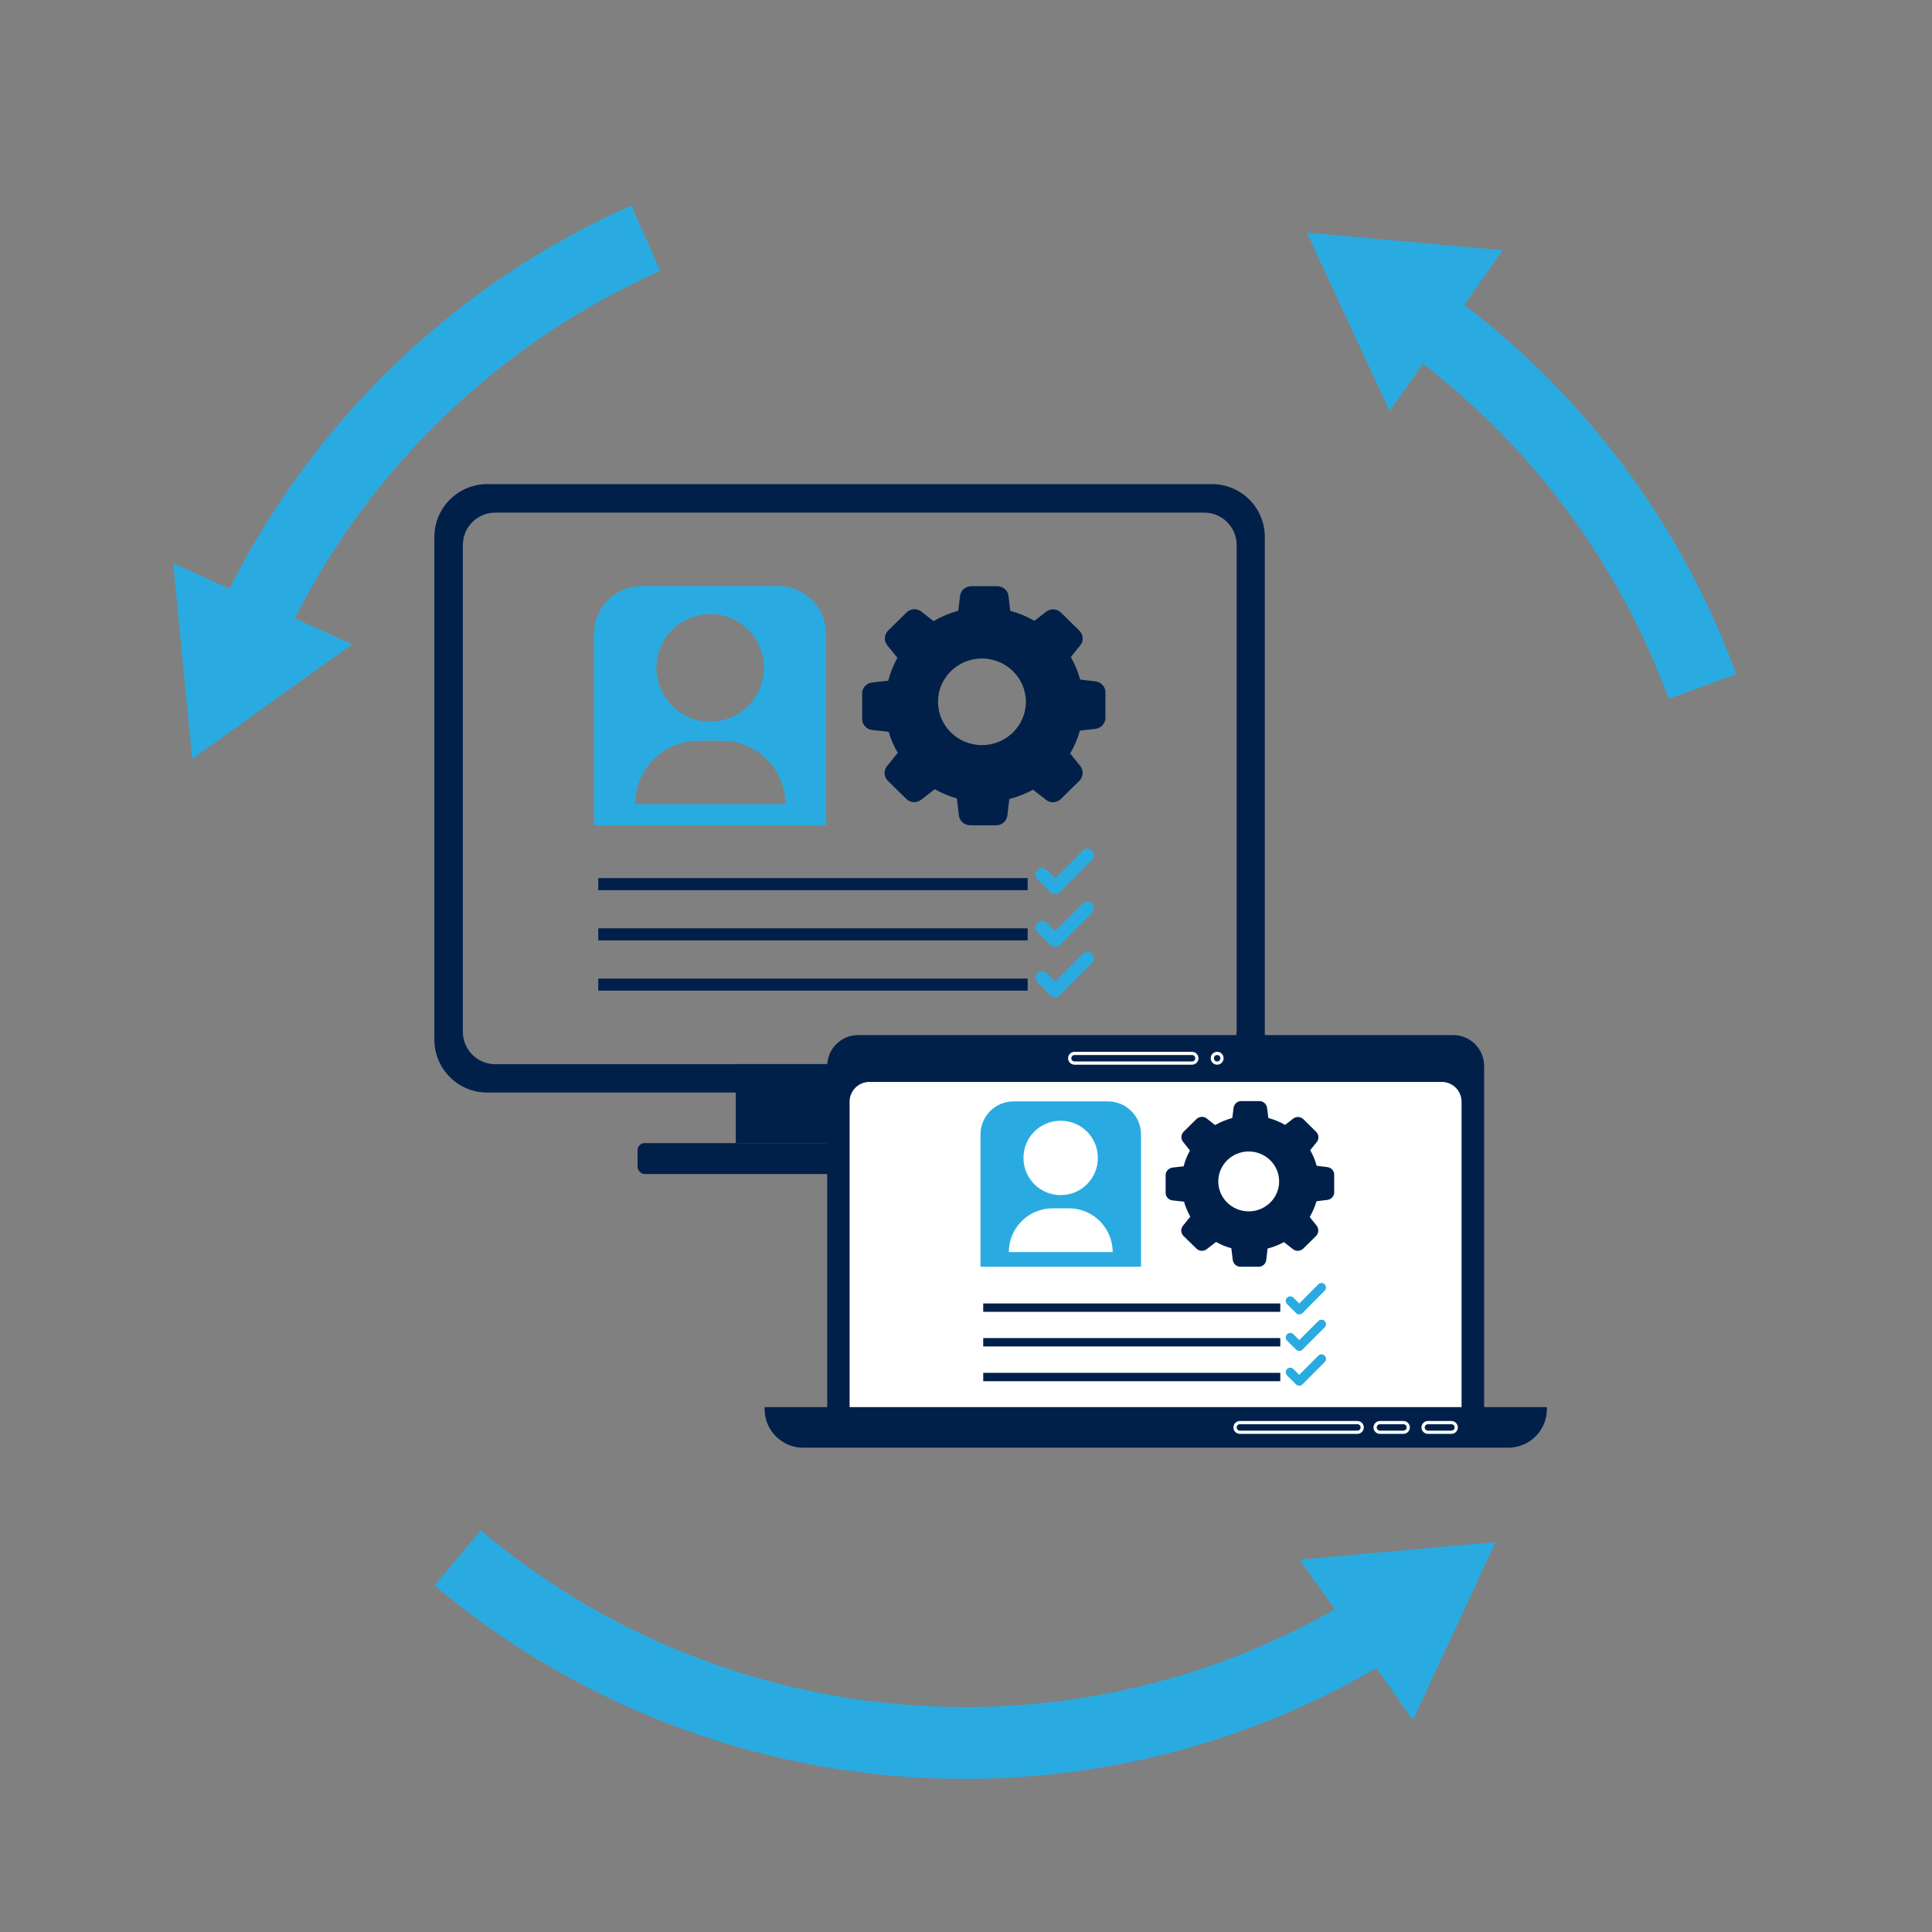
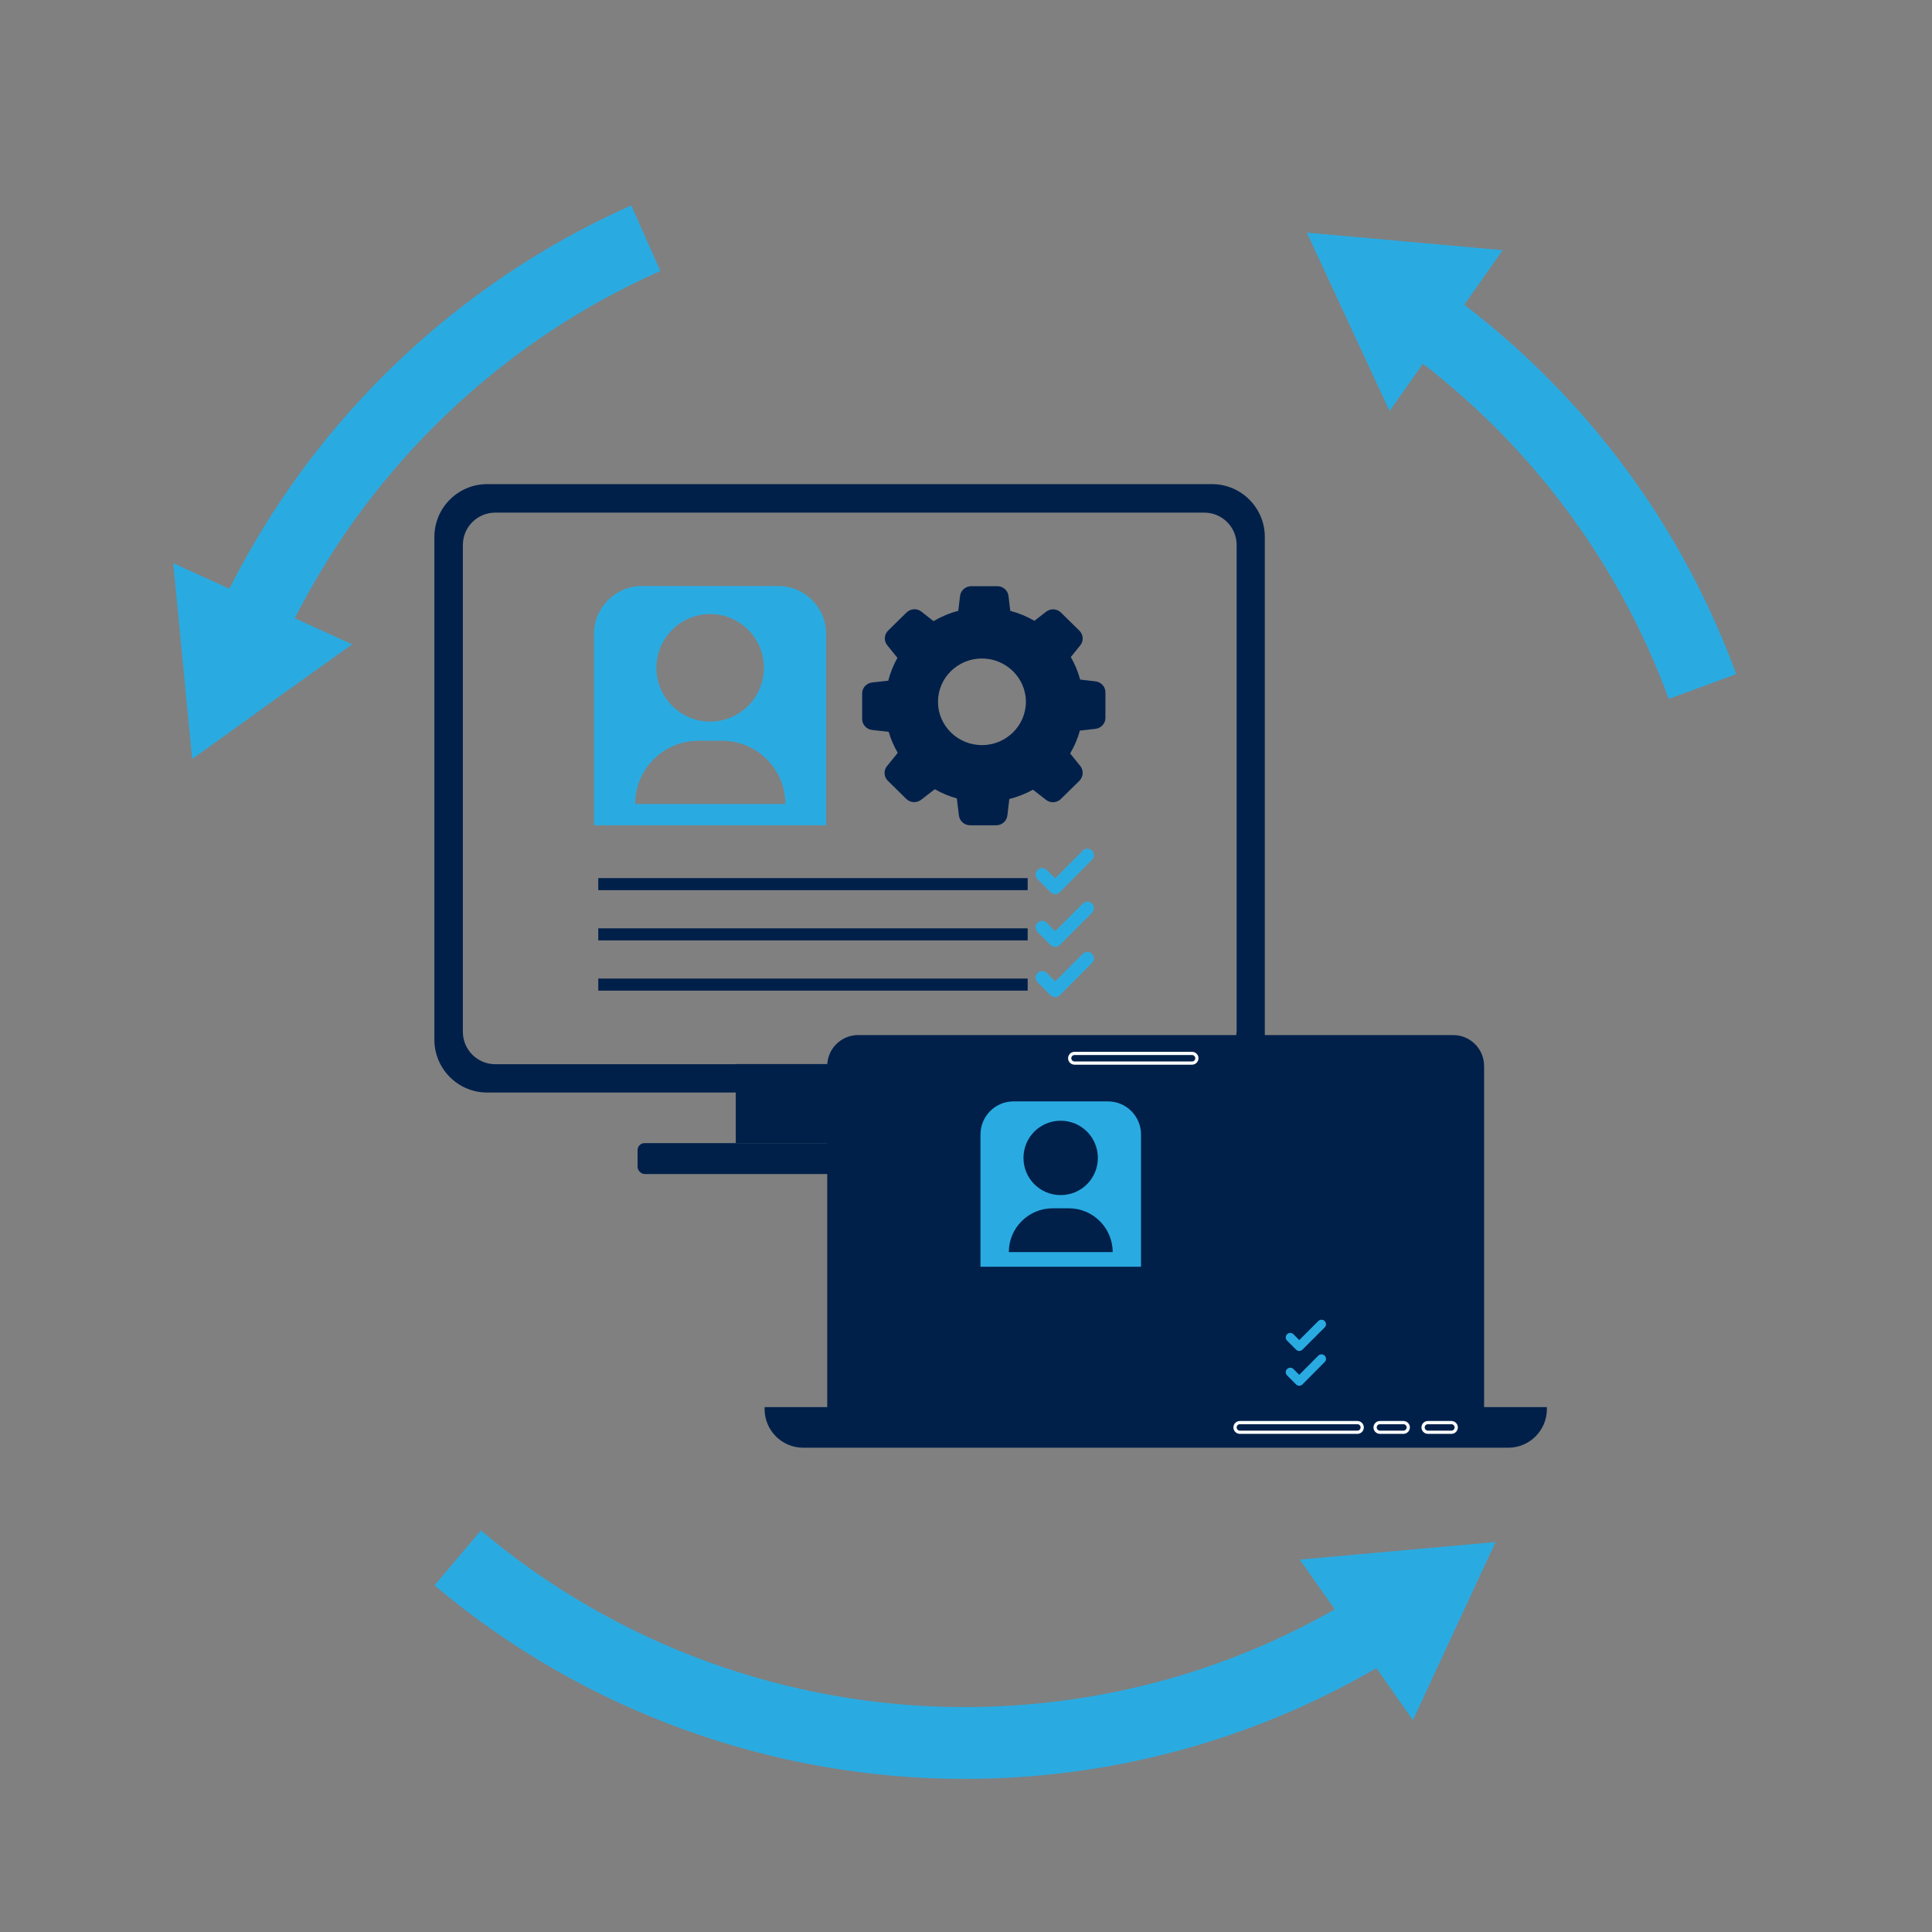
<svg xmlns="http://www.w3.org/2000/svg" id="IPSEC-standard_connection_encryption" data-name="IPSEC-standard connection encryption" viewBox="0 0 120 120">
  <rect x="0" y="0" width="120" height="120" fill="#808080" stroke="none" />
  <defs>
    <style>
      .cls-1 {
        stroke: #fff;
        stroke-miterlimit: 10;
        stroke-width: .2px;
      }

      .cls-1, .cls-2, .cls-3 {
        fill: none;
      }

      .cls-2 {
        stroke-width: .56px;
      }

      .cls-2, .cls-3 {
        stroke: #29abe2;
        stroke-linecap: round;
        stroke-linejoin: round;
      }

      .cls-3 {
        stroke-width: .81px;
      }

      .cls-4 {
        fill: #fff;
      }

      .cls-4, .cls-5, .cls-6 {
        stroke-width: 0px;
      }

      .cls-5 {
        fill: #29abe2;
      }

      .cls-6 {
        fill: #00204a;
      }
    </style>
  </defs>
  <g>
    <g>
      <rect class="cls-6" x="45.7" y="66.09" width="14.16" height="4.91" />
      <path class="cls-6" d="M75.29,30.07H30.26c-1.81,0-3.28,1.47-3.28,3.28v31.23c0,1.81,1.47,3.28,3.28,3.28h45.02c1.81,0,3.28-1.47,3.28-3.28v-31.23c0-1.81-1.47-3.28-3.28-3.28ZM76.8,64.09c0,1.11-.9,2.01-2.01,2.01H30.76c-1.11,0-2.01-.9-2.01-2.01v-30.24c0-1.11.9-2.01,2.01-2.01h44.04c1.11,0,2.01.9,2.01,2.01v30.24Z" />
      <rect class="cls-6" x="39.6" y="71" width="26.35" height="1.92" rx=".44" ry=".44" />
    </g>
    <path class="cls-5" d="M48.35,36.4h-8.48c-1.64,0-2.97,1.33-2.97,2.97v11.89h14.41v-11.89c0-1.64-1.33-2.97-2.97-2.97ZM44.11,38.14c1.85,0,3.34,1.5,3.34,3.34s-1.5,3.34-3.34,3.34-3.34-1.5-3.34-3.34,1.5-3.34,3.34-3.34ZM39.45,49.94c0-2.17,1.76-3.93,3.93-3.93h1.47c2.17,0,3.93,1.76,3.93,3.93h-9.33Z" />
    <g>
      <rect class="cls-6" x="37.16" y="54.54" width="26.67" height=".75" />
      <rect class="cls-6" x="37.16" y="57.66" width="26.67" height=".75" />
      <rect class="cls-6" x="37.16" y="60.78" width="26.67" height=".75" />
      <polyline class="cls-3" points="64.73 54.32 65.54 55.13 67.54 53.12" />
      <polyline class="cls-3" points="64.73 57.6 65.54 58.41 67.54 56.41" />
      <polyline class="cls-3" points="64.73 60.72 65.54 61.53 67.54 59.53" />
    </g>
    <path id="Shape" class="cls-6" d="M55.2,45.46c.13.45.32.89.56,1.3l-.67.83c-.22.27-.19.66.05.9l1.15,1.13c.25.25.65.27.93.05l.84-.65c.43.24.89.44,1.37.57l.13,1.06c.04.35.34.61.7.61h1.62c.35,0,.65-.26.69-.61l.12-1.02c.51-.13,1.01-.33,1.47-.58l.81.63c.28.22.67.19.92-.05l1.15-1.13c.25-.25.28-.64.06-.92l-.63-.78c.26-.45.47-.92.6-1.42l.97-.11c.35-.04.62-.33.62-.68v-1.59c0-.35-.27-.64-.62-.68l-.95-.11c-.13-.49-.33-.96-.58-1.4l.59-.73c.22-.27.19-.66-.05-.9l-1.15-1.13c-.25-.25-.65-.27-.93-.05l-.72.56c-.47-.27-.97-.48-1.5-.62l-.11-.92c-.04-.35-.34-.61-.7-.61h-1.61c-.36,0-.66.26-.7.61l-.11.92c-.54.14-1.06.36-1.54.64l-.75-.59c-.28-.22-.67-.19-.92.05l-1.15,1.13c-.25.25-.27.64-.05.91l.63.78c-.25.45-.44.92-.57,1.42l-1,.11c-.35.04-.62.33-.62.68v1.59c0,.35.27.64.62.68l1.06.12ZM60.99,40.9c1.5,0,2.73,1.21,2.73,2.69s-1.22,2.69-2.73,2.69-2.73-1.21-2.73-2.69,1.22-2.69,2.73-2.69Z" />
  </g>
  <g>
    <g>
      <path class="cls-6" d="M53.3,64.29h36.96c1.06,0,1.92.86,1.92,1.92v21.41h-40.8v-21.41c0-1.06.86-1.92,1.92-1.92Z" />
-       <path class="cls-4" d="M54,67.2h35.55c.68,0,1.23.55,1.23,1.23v19.2h-38.01v-19.2c0-.68.55-1.23,1.23-1.23Z" />
      <path class="cls-6" d="M47.48,87.4h48.6v.12c0,1.33-1.08,2.4-2.4,2.4h-43.79c-1.33,0-2.4-1.08-2.4-2.4v-.12h0Z" />
      <path class="cls-1" d="M74.04,66.03h-7.3c-.16,0-.3-.13-.3-.3h0c0-.16.13-.3.3-.3h7.3c.16,0,.3.13.3.3h0c0,.16-.13.3-.3.3Z" />
      <path class="cls-1" d="M84.31,88.96h-7.3c-.16,0-.3-.13-.3-.3h0c0-.16.13-.3.3-.3h7.3c.16,0,.3.13.3.3h0c0,.16-.13.3-.3.3Z" />
      <path class="cls-1" d="M87.17,88.96h-1.46c-.16,0-.3-.13-.3-.3h0c0-.16.13-.3.3-.3h1.46c.16,0,.3.13.3.3h0c0,.16-.13.3-.3.3Z" />
      <path class="cls-1" d="M90.15,88.96h-1.46c-.16,0-.3-.13-.3-.3h0c0-.16.13-.3.3-.3h1.46c.16,0,.3.13.3.3h0c0,.16-.13.3-.3.3Z" />
-       <path class="cls-1" d="M75.9,65.73c0,.16-.13.3-.3.3s-.3-.13-.3-.3.13-.3.3-.3.3.13.3.3Z" />
    </g>
    <path class="cls-5" d="M68.81,68.41h-5.86c-1.13,0-2.05.92-2.05,2.05v8.22h9.97v-8.22c0-1.13-.92-2.05-2.05-2.05ZM65.88,69.61c1.28,0,2.31,1.03,2.31,2.31s-1.03,2.31-2.31,2.31-2.31-1.03-2.31-2.31,1.03-2.31,2.31-2.31ZM62.66,77.77c0-1.5,1.22-2.72,2.72-2.72h1.01c1.5,0,2.72,1.22,2.72,2.72h-6.45Z" />
    <g>
      <rect class="cls-6" x="61.07" y="80.96" width="18.45" height=".52" />
      <rect class="cls-6" x="61.07" y="83.11" width="18.45" height=".52" />
      <rect class="cls-6" x="61.07" y="85.27" width="18.45" height=".52" />
-       <polyline class="cls-2" points="80.14 80.8 80.7 81.36 82.08 79.97" />
      <polyline class="cls-2" points="80.14 83.07 80.7 83.63 82.08 82.25" />
      <polyline class="cls-2" points="80.14 85.23 80.7 85.79 82.08 84.4" />
    </g>
    <path id="Shape-2" data-name="Shape" class="cls-6" d="M73.55,74.67c.09.31.22.61.38.9l-.46.57c-.15.19-.13.46.04.63l.8.78c.17.17.45.19.64.04l.58-.45c.3.17.62.3.95.39l.09.73c.03.24.24.42.48.42h1.12c.25,0,.45-.18.48-.42l.08-.71c.36-.09.7-.23,1.02-.4l.56.44c.19.15.46.13.64-.04l.79-.78c.17-.17.19-.44.04-.64l-.43-.54c.18-.31.32-.64.42-.98l.67-.08c.24-.03.43-.23.43-.47v-1.1c0-.24-.18-.44-.43-.47l-.66-.08c-.09-.34-.23-.67-.4-.97l.41-.51c.15-.19.13-.46-.04-.63l-.79-.78c-.17-.17-.45-.19-.64-.04l-.5.39c-.33-.19-.67-.33-1.04-.43l-.08-.63c-.03-.24-.24-.42-.48-.42h-1.12c-.25,0-.45.18-.48.42l-.08.63c-.37.1-.73.25-1.07.44l-.52-.41c-.19-.15-.46-.13-.64.04l-.79.78c-.17.17-.19.44-.04.63l.43.54c-.17.31-.31.64-.39.98l-.69.08c-.24.03-.43.23-.43.47v1.1c0,.24.18.44.43.47l.73.08ZM77.56,71.52c1.04,0,1.89.83,1.89,1.86s-.85,1.86-1.89,1.86-1.89-.83-1.89-1.86.85-1.86,1.89-1.86Z" />
  </g>
  <path class="cls-5" d="M41.02,16.84l-1.81-4.08c-10.86,4.82-19.68,13.3-24.96,23.81l-3.49-1.59.78,8.05s0,0,0,.01h0s.4,4.1.4,4.1l3.75-2.69.07.02s.02-.06.03-.1l6.08-4.35-3.56-1.62c4.83-9.51,12.84-17.2,22.71-21.57Z" />
  <path class="cls-5" d="M92.89,95.78l-12.16,1.09,2.18,3.09c-6.99,3.98-14.88,6.07-23.01,6.07-10.98,0-21.65-3.89-30.03-10.97l-2.88,3.41c9.18,7.75,20.87,12.02,32.91,12.02,9.05,0,17.83-2.37,25.59-6.88l2.27,3.23,5.14-11.08Z" />
  <path class="cls-5" d="M90.95,18.93l2.38-3.39-12.16-1.09,5.14,11.08,2.07-2.94c6.97,5.39,12.23,12.54,15.27,20.82l4.19-1.54c-3.35-9.14-9.17-17.03-16.89-22.94Z" />
</svg>